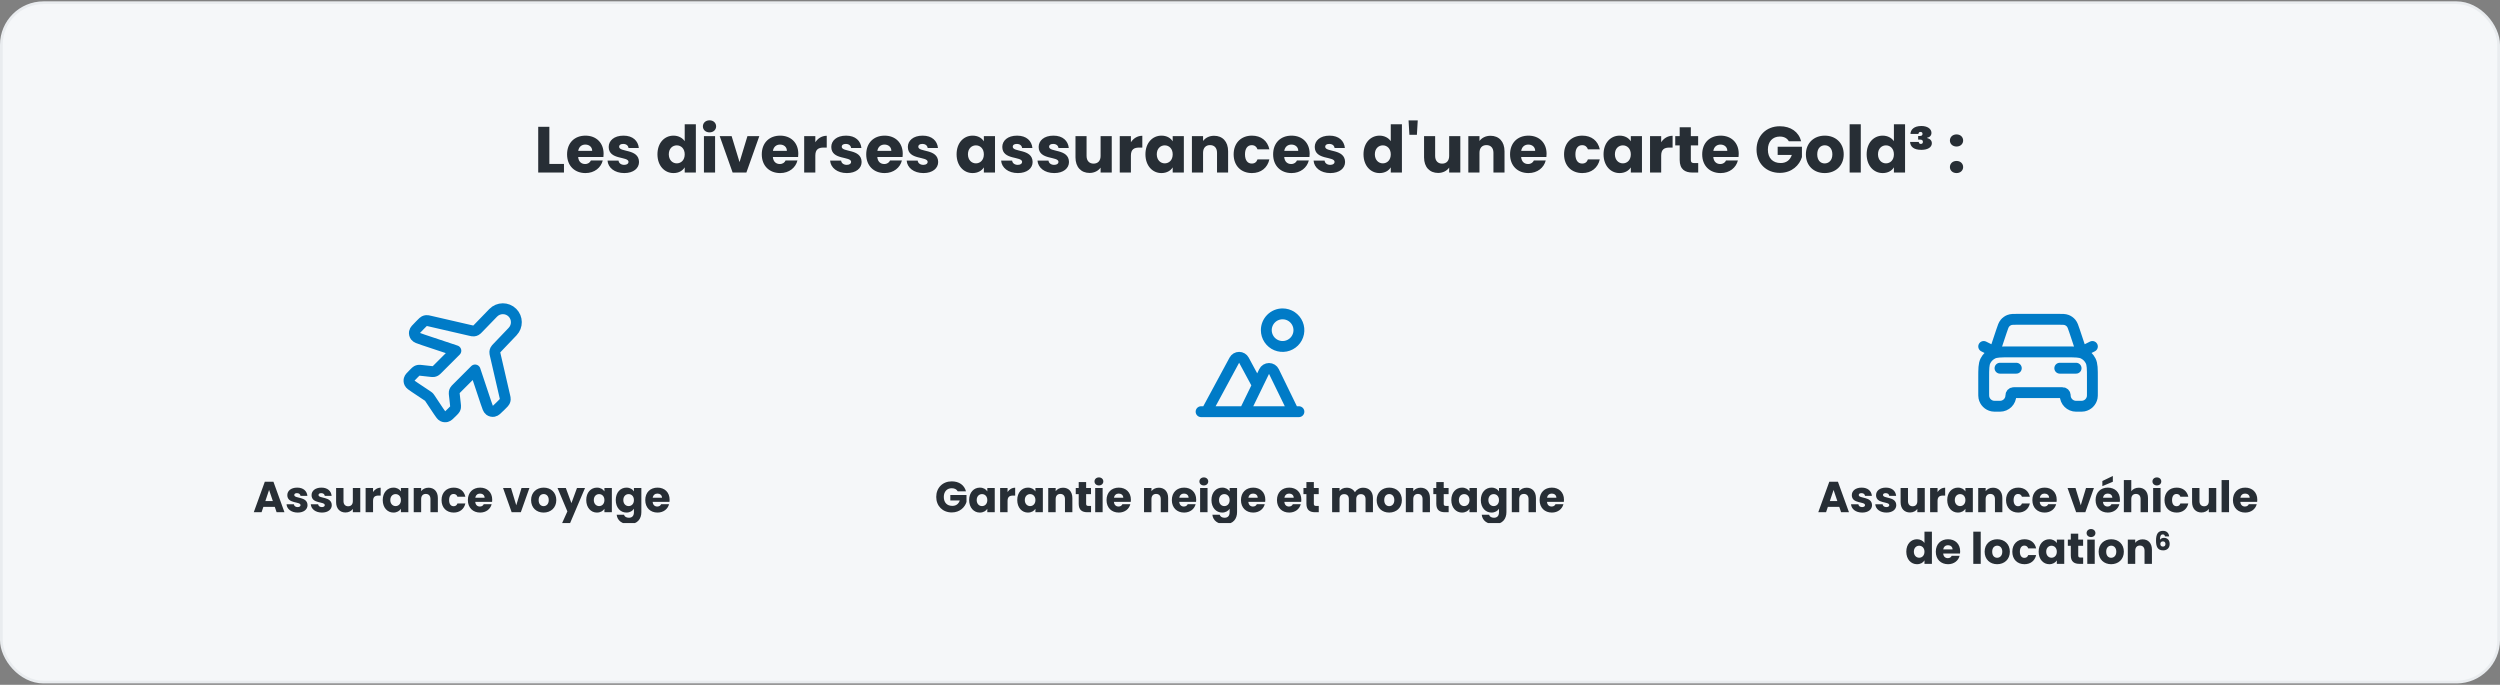
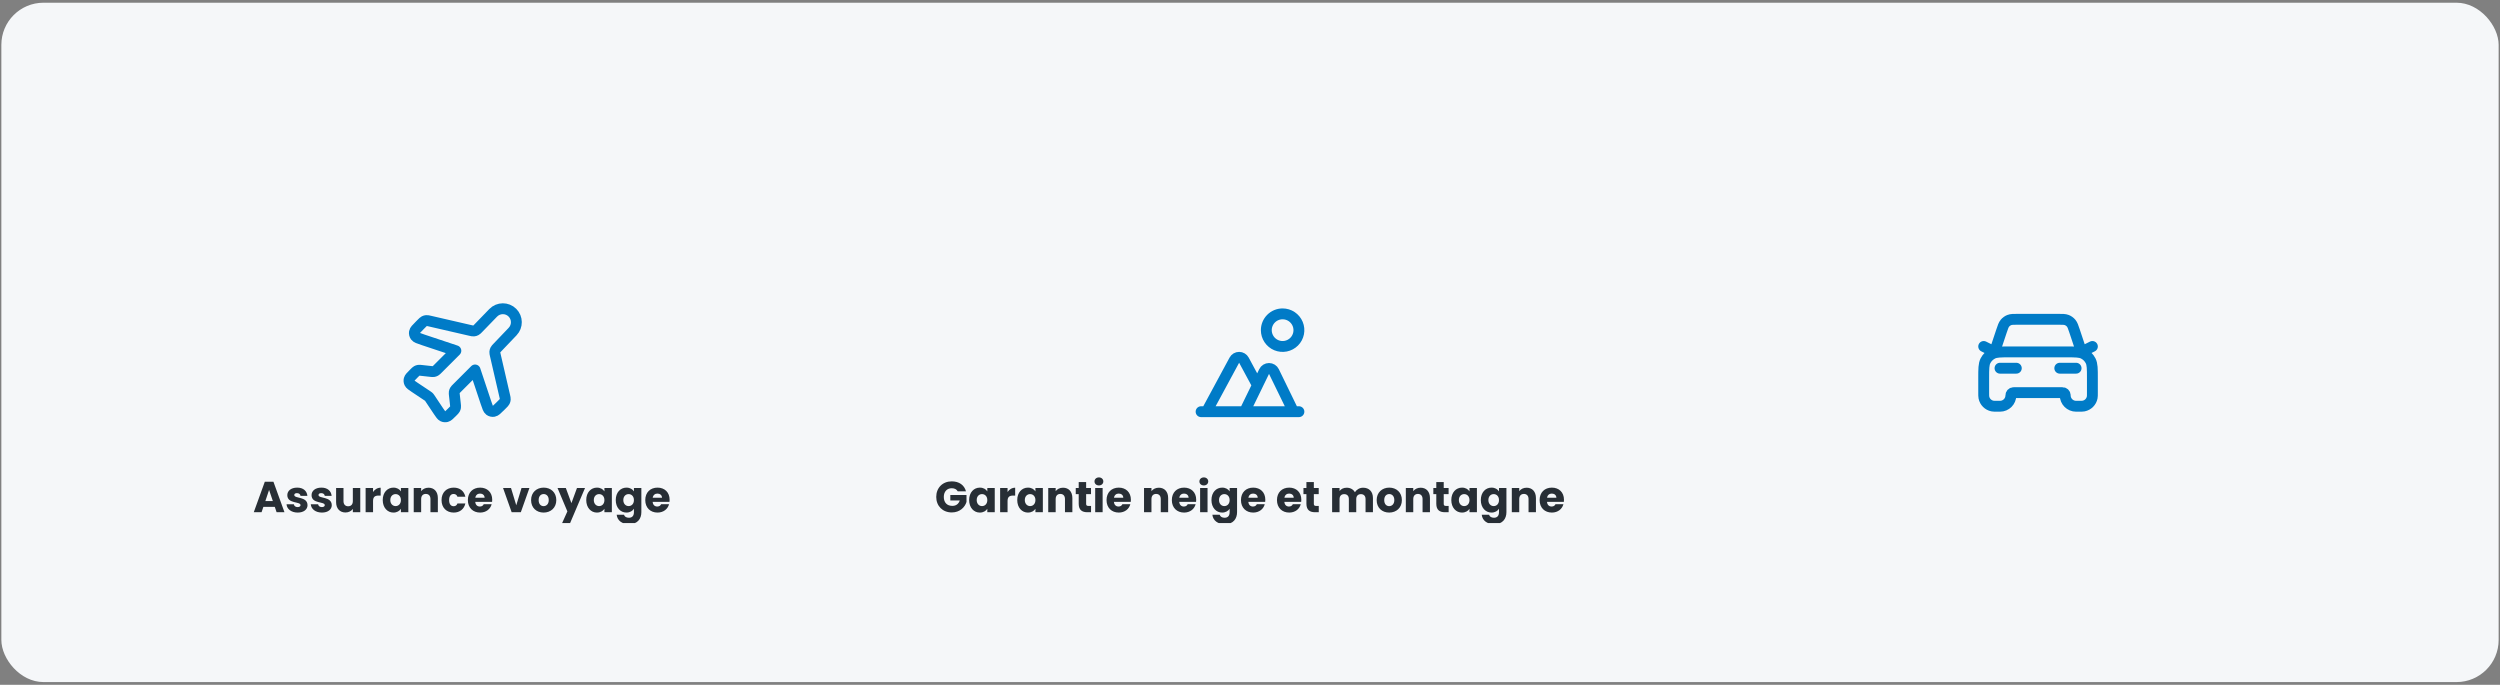
<svg xmlns="http://www.w3.org/2000/svg" width="920" height="252" viewBox="0 0 920 252" fill="none">
  <rect x="0" y="0" width="920" height="252" fill="#808080" stroke="none" />
  <rect x="0.5" y="1" width="919" height="250" rx="15.5" fill="#F5F7F9" />
-   <rect x="0.5" y="1" width="919" height="250" rx="15.5" stroke="#E9ECEF" />
-   <path d="M198.062 46.652H202.166V60.332H207.542V63.5H198.062V46.652ZM215.404 53.204C214.06 53.204 213.028 54.02 212.788 55.508H217.924C217.924 54.044 216.772 53.204 215.404 53.204ZM221.812 59.06C221.164 61.676 218.788 63.692 215.452 63.692C211.516 63.692 208.684 61.052 208.684 56.804C208.684 52.556 211.468 49.916 215.452 49.916C219.364 49.916 222.124 52.508 222.124 56.588C222.124 56.972 222.1 57.38 222.052 57.788H212.764C212.908 59.54 213.988 60.356 215.308 60.356C216.46 60.356 217.108 59.78 217.444 59.06H221.812ZM235.161 59.612C235.161 61.94 233.097 63.692 229.737 63.692C226.161 63.692 223.761 61.7 223.569 59.108H227.625C227.721 60.044 228.561 60.668 229.689 60.668C230.745 60.668 231.297 60.188 231.297 59.588C231.297 57.428 224.001 58.988 224.001 54.068C224.001 51.788 225.945 49.916 229.449 49.916C232.905 49.916 234.825 51.836 235.089 54.476H231.297C231.177 53.564 230.481 52.964 229.329 52.964C228.369 52.964 227.841 53.348 227.841 53.996C227.841 56.132 235.089 54.62 235.161 59.612ZM241.942 56.78C241.942 52.556 244.558 49.916 247.846 49.916C249.622 49.916 251.158 50.732 251.974 51.956V45.74H256.078V63.5H251.974V61.58C251.23 62.804 249.814 63.692 247.846 63.692C244.558 63.692 241.942 61.004 241.942 56.78ZM251.974 56.804C251.974 54.668 250.606 53.492 249.046 53.492C247.51 53.492 246.118 54.644 246.118 56.78C246.118 58.916 247.51 60.116 249.046 60.116C250.606 60.116 251.974 58.94 251.974 56.804ZM259.047 63.5V50.108H263.151V63.5H259.047ZM261.111 48.716C259.647 48.716 258.663 47.732 258.663 46.508C258.663 45.26 259.647 44.276 261.111 44.276C262.551 44.276 263.535 45.26 263.535 46.508C263.535 47.732 262.551 48.716 261.111 48.716ZM264.853 50.108H269.245L272.149 59.66L275.053 50.108H279.421L274.669 63.5H269.605L264.853 50.108ZM287.052 53.204C285.708 53.204 284.676 54.02 284.436 55.508H289.572C289.572 54.044 288.42 53.204 287.052 53.204ZM293.46 59.06C292.812 61.676 290.436 63.692 287.1 63.692C283.164 63.692 280.332 61.052 280.332 56.804C280.332 52.556 283.116 49.916 287.1 49.916C291.012 49.916 293.772 52.508 293.772 56.588C293.772 56.972 293.748 57.38 293.7 57.788H284.412C284.556 59.54 285.636 60.356 286.956 60.356C288.108 60.356 288.756 59.78 289.092 59.06H293.46ZM300.041 57.284V63.5H295.937V50.108H300.041V52.34C300.977 50.924 302.441 49.964 304.241 49.964V54.308H303.113C301.169 54.308 300.041 54.98 300.041 57.284ZM317.075 59.612C317.075 61.94 315.011 63.692 311.651 63.692C308.075 63.692 305.675 61.7 305.483 59.108H309.539C309.635 60.044 310.475 60.668 311.603 60.668C312.659 60.668 313.211 60.188 313.211 59.588C313.211 57.428 305.915 58.988 305.915 54.068C305.915 51.788 307.859 49.916 311.363 49.916C314.819 49.916 316.739 51.836 317.003 54.476H313.211C313.091 53.564 312.395 52.964 311.243 52.964C310.283 52.964 309.755 53.348 309.755 53.996C309.755 56.132 317.003 54.62 317.075 59.612ZM325.49 53.204C324.146 53.204 323.114 54.02 322.874 55.508H328.01C328.01 54.044 326.858 53.204 325.49 53.204ZM331.898 59.06C331.25 61.676 328.874 63.692 325.538 63.692C321.602 63.692 318.77 61.052 318.77 56.804C318.77 52.556 321.554 49.916 325.538 49.916C329.45 49.916 332.21 52.508 332.21 56.588C332.21 56.972 332.186 57.38 332.138 57.788H322.85C322.994 59.54 324.074 60.356 325.394 60.356C326.546 60.356 327.194 59.78 327.53 59.06H331.898ZM345.247 59.612C345.247 61.94 343.183 63.692 339.823 63.692C336.247 63.692 333.847 61.7 333.655 59.108H337.711C337.807 60.044 338.647 60.668 339.775 60.668C340.831 60.668 341.383 60.188 341.383 59.588C341.383 57.428 334.087 58.988 334.087 54.068C334.087 51.788 336.031 49.916 339.535 49.916C342.991 49.916 344.911 51.836 345.175 54.476H341.383C341.263 53.564 340.567 52.964 339.415 52.964C338.455 52.964 337.927 53.348 337.927 53.996C337.927 56.132 345.175 54.62 345.247 59.612ZM352.027 56.78C352.027 52.556 354.643 49.916 357.931 49.916C359.923 49.916 361.339 50.828 362.059 52.004V50.108H366.163V63.5H362.059V61.604C361.315 62.78 359.899 63.692 357.907 63.692C354.643 63.692 352.027 61.004 352.027 56.78ZM362.059 56.804C362.059 54.668 360.691 53.492 359.131 53.492C357.595 53.492 356.203 54.644 356.203 56.78C356.203 58.916 357.595 60.116 359.131 60.116C360.691 60.116 362.059 58.94 362.059 56.804ZM380.005 59.612C380.005 61.94 377.941 63.692 374.581 63.692C371.005 63.692 368.605 61.7 368.413 59.108H372.469C372.565 60.044 373.405 60.668 374.533 60.668C375.589 60.668 376.141 60.188 376.141 59.588C376.141 57.428 368.845 58.988 368.845 54.068C368.845 51.788 370.789 49.916 374.293 49.916C377.749 49.916 379.669 51.836 379.933 54.476H376.141C376.021 53.564 375.325 52.964 374.173 52.964C373.213 52.964 372.685 53.348 372.685 53.996C372.685 56.132 379.933 54.62 380.005 59.612ZM393.387 59.612C393.387 61.94 391.323 63.692 387.963 63.692C384.387 63.692 381.987 61.7 381.795 59.108H385.851C385.947 60.044 386.787 60.668 387.915 60.668C388.971 60.668 389.523 60.188 389.523 59.588C389.523 57.428 382.227 58.988 382.227 54.068C382.227 51.788 384.171 49.916 387.675 49.916C391.131 49.916 393.051 51.836 393.315 54.476H389.523C389.403 53.564 388.707 52.964 387.555 52.964C386.595 52.964 386.067 53.348 386.067 53.996C386.067 56.132 393.315 54.62 393.387 59.612ZM409.122 50.108V63.5H405.018V61.676C404.202 62.828 402.762 63.644 400.962 63.644C397.866 63.644 395.778 61.508 395.778 57.932V50.108H399.858V57.38C399.858 59.204 400.89 60.212 402.426 60.212C404.01 60.212 405.018 59.204 405.018 57.38V50.108H409.122ZM416.174 57.284V63.5H412.07V50.108H416.174V52.34C417.11 50.924 418.574 49.964 420.374 49.964V54.308H419.246C417.302 54.308 416.174 54.98 416.174 57.284ZM421.52 56.78C421.52 52.556 424.136 49.916 427.424 49.916C429.416 49.916 430.832 50.828 431.552 52.004V50.108H435.656V63.5H431.552V61.604C430.808 62.78 429.392 63.692 427.4 63.692C424.136 63.692 421.52 61.004 421.52 56.78ZM431.552 56.804C431.552 54.668 430.184 53.492 428.624 53.492C427.088 53.492 425.696 54.644 425.696 56.78C425.696 58.916 427.088 60.116 428.624 60.116C430.184 60.116 431.552 58.94 431.552 56.804ZM447.865 63.5V56.228C447.865 54.404 446.857 53.396 445.297 53.396C443.737 53.396 442.729 54.404 442.729 56.228V63.5H438.625V50.108H442.729V51.884C443.545 50.756 444.985 49.964 446.785 49.964C449.881 49.964 451.945 52.076 451.945 55.676V63.5H447.865ZM453.981 56.804C453.981 52.58 456.765 49.916 460.701 49.916C464.061 49.916 466.437 51.764 467.133 54.956H462.765C462.429 54.02 461.757 53.42 460.629 53.42C459.165 53.42 458.157 54.572 458.157 56.804C458.157 59.036 459.165 60.188 460.629 60.188C461.757 60.188 462.405 59.636 462.765 58.652H467.133C466.437 61.748 464.061 63.692 460.701 63.692C456.765 63.692 453.981 61.052 453.981 56.804ZM475.232 53.204C473.888 53.204 472.856 54.02 472.616 55.508H477.752C477.752 54.044 476.6 53.204 475.232 53.204ZM481.64 59.06C480.992 61.676 478.616 63.692 475.28 63.692C471.344 63.692 468.512 61.052 468.512 56.804C468.512 52.556 471.296 49.916 475.28 49.916C479.192 49.916 481.952 52.508 481.952 56.588C481.952 56.972 481.928 57.38 481.88 57.788H472.592C472.736 59.54 473.816 60.356 475.136 60.356C476.288 60.356 476.936 59.78 477.272 59.06H481.64ZM494.989 59.612C494.989 61.94 492.925 63.692 489.565 63.692C485.989 63.692 483.589 61.7 483.397 59.108H487.453C487.549 60.044 488.389 60.668 489.517 60.668C490.573 60.668 491.125 60.188 491.125 59.588C491.125 57.428 483.829 58.988 483.829 54.068C483.829 51.788 485.773 49.916 489.277 49.916C492.733 49.916 494.653 51.836 494.917 54.476H491.125C491.005 53.564 490.309 52.964 489.157 52.964C488.197 52.964 487.669 53.348 487.669 53.996C487.669 56.132 494.917 54.62 494.989 59.612ZM501.77 56.78C501.77 52.556 504.386 49.916 507.674 49.916C509.45 49.916 510.986 50.732 511.802 51.956V45.74H515.906V63.5H511.802V61.58C511.058 62.804 509.642 63.692 507.674 63.692C504.386 63.692 501.77 61.004 501.77 56.78ZM511.802 56.804C511.802 54.668 510.434 53.492 508.874 53.492C507.338 53.492 505.946 54.644 505.946 56.78C505.946 58.916 507.338 60.116 508.874 60.116C510.434 60.116 511.802 58.94 511.802 56.804ZM518.659 49.604L518.347 44.3H521.731L521.419 49.604H518.659ZM537.396 50.108V63.5H533.292V61.676C532.476 62.828 531.036 63.644 529.236 63.644C526.14 63.644 524.052 61.508 524.052 57.932V50.108H528.132V57.38C528.132 59.204 529.164 60.212 530.7 60.212C532.284 60.212 533.292 59.204 533.292 57.38V50.108H537.396ZM549.583 63.5V56.228C549.583 54.404 548.575 53.396 547.015 53.396C545.455 53.396 544.447 54.404 544.447 56.228V63.5H540.343V50.108H544.447V51.884C545.263 50.756 546.703 49.964 548.503 49.964C551.599 49.964 553.663 52.076 553.663 55.676V63.5H549.583ZM562.419 53.204C561.075 53.204 560.043 54.02 559.803 55.508H564.939C564.939 54.044 563.787 53.204 562.419 53.204ZM568.827 59.06C568.179 61.676 565.803 63.692 562.467 63.692C558.531 63.692 555.699 61.052 555.699 56.804C555.699 52.556 558.483 49.916 562.467 49.916C566.379 49.916 569.139 52.508 569.139 56.588C569.139 56.972 569.115 57.38 569.067 57.788H559.779C559.923 59.54 561.003 60.356 562.323 60.356C563.475 60.356 564.123 59.78 564.459 59.06H568.827ZM575.574 56.804C575.574 52.58 578.358 49.916 582.294 49.916C585.654 49.916 588.03 51.764 588.726 54.956H584.358C584.022 54.02 583.35 53.42 582.222 53.42C580.758 53.42 579.75 54.572 579.75 56.804C579.75 59.036 580.758 60.188 582.222 60.188C583.35 60.188 583.998 59.636 584.358 58.652H588.726C588.03 61.748 585.654 63.692 582.294 63.692C578.358 63.692 575.574 61.052 575.574 56.804ZM590.106 56.78C590.106 52.556 592.722 49.916 596.01 49.916C598.002 49.916 599.418 50.828 600.138 52.004V50.108H604.242V63.5H600.138V61.604C599.394 62.78 597.978 63.692 595.986 63.692C592.722 63.692 590.106 61.004 590.106 56.78ZM600.138 56.804C600.138 54.668 598.77 53.492 597.21 53.492C595.674 53.492 594.282 54.644 594.282 56.78C594.282 58.916 595.674 60.116 597.21 60.116C598.77 60.116 600.138 58.94 600.138 56.804ZM611.315 57.284V63.5H607.211V50.108H611.315V52.34C612.251 50.924 613.715 49.964 615.515 49.964V54.308H614.387C612.443 54.308 611.315 54.98 611.315 57.284ZM618.124 58.844V53.516H616.492V50.108H618.124V46.844H622.228V50.108H624.916V53.516H622.228V58.892C622.228 59.684 622.564 60.02 623.476 60.02H624.94V63.5H622.852C620.068 63.5 618.124 62.324 618.124 58.844ZM633.13 53.204C631.786 53.204 630.754 54.02 630.514 55.508H635.65C635.65 54.044 634.498 53.204 633.13 53.204ZM639.538 59.06C638.89 61.676 636.514 63.692 633.178 63.692C629.242 63.692 626.41 61.052 626.41 56.804C626.41 52.556 629.194 49.916 633.178 49.916C637.09 49.916 639.85 52.508 639.85 56.588C639.85 56.972 639.826 57.38 639.778 57.788H630.49C630.634 59.54 631.714 60.356 633.034 60.356C634.186 60.356 634.834 59.78 635.17 59.06H639.538ZM654.973 46.46C659.005 46.46 661.933 48.524 662.821 51.98H658.285C657.661 50.852 656.509 50.252 654.973 50.252C652.333 50.252 650.581 52.124 650.581 55.052C650.581 58.172 652.357 59.996 655.309 59.996C657.349 59.996 658.765 58.916 659.389 57.02H654.181V53.996H663.109V57.812C662.245 60.716 659.437 63.62 654.997 63.62C649.957 63.62 646.405 60.092 646.405 55.052C646.405 50.012 649.933 46.46 654.973 46.46ZM678.487 56.804C678.487 61.052 675.415 63.692 671.479 63.692C667.543 63.692 664.567 61.052 664.567 56.804C664.567 52.556 667.615 49.916 671.527 49.916C675.463 49.916 678.487 52.556 678.487 56.804ZM668.743 56.804C668.743 59.06 669.991 60.14 671.479 60.14C672.943 60.14 674.311 59.06 674.311 56.804C674.311 54.524 672.967 53.468 671.527 53.468C670.039 53.468 668.743 54.524 668.743 56.804ZM680.664 63.5V45.74H684.768V63.5H680.664ZM686.926 56.78C686.926 52.556 689.542 49.916 692.83 49.916C694.606 49.916 696.142 50.732 696.958 51.956V45.74H701.062V63.5H696.958V61.58C696.214 62.804 694.798 63.692 692.83 63.692C689.542 63.692 686.926 61.004 686.926 56.78ZM696.958 56.804C696.958 54.668 695.59 53.492 694.03 53.492C692.494 53.492 691.102 54.644 691.102 56.78C691.102 58.916 692.494 60.116 694.03 60.116C695.59 60.116 696.958 58.94 696.958 56.804ZM703.047 49.292C703.095 47.756 704.295 46.364 707.079 46.364C709.311 46.364 710.775 47.444 710.775 48.884C710.775 49.892 710.151 50.492 709.143 50.708V50.78C710.295 51.092 710.919 51.716 710.919 52.724C710.919 54.212 709.383 55.148 707.079 55.148C704.247 55.148 703.023 53.996 702.903 52.22H706.095C706.143 52.748 706.431 52.964 706.887 52.964C707.319 52.964 707.631 52.724 707.631 52.196C707.631 51.644 707.271 51.38 706.695 51.38H705.879V50.036H706.551C707.151 50.036 707.487 49.796 707.487 49.244C707.487 48.812 707.223 48.548 706.743 48.548C706.287 48.548 706.047 48.788 705.975 49.292H703.047ZM722.437 61.484C722.437 62.708 721.453 63.692 720.013 63.692C718.549 63.692 717.565 62.708 717.565 61.484C717.565 60.212 718.549 59.228 720.013 59.228C721.453 59.228 722.437 60.212 722.437 61.484ZM722.437 51.716C722.437 52.94 721.453 53.924 720.013 53.924C718.549 53.924 717.565 52.94 717.565 51.716C717.565 50.444 718.549 49.46 720.013 49.46C721.453 49.46 722.437 50.444 722.437 51.716Z" fill="#272E35" />
  <g clip-path="url(#clip0_2899_1673)">
    <path d="M181.49 115.125C183.419 113.132 186.607 113.106 188.569 115.068C190.476 116.975 190.512 120.057 188.649 122.009L183.091 127.828C182.656 128.284 182.438 128.512 182.304 128.78C182.185 129.016 182.114 129.274 182.096 129.538C182.075 129.836 182.146 130.143 182.288 130.758L185.743 145.733C185.889 146.364 185.962 146.679 185.938 146.984C185.917 147.254 185.842 147.517 185.716 147.757C185.575 148.028 185.346 148.257 184.888 148.715L184.146 149.457C182.934 150.669 182.328 151.275 181.708 151.385C181.166 151.481 180.609 151.349 180.167 151.021C179.661 150.646 179.39 149.832 178.848 148.206L174.828 136.147L168.138 142.838C167.738 143.237 167.539 143.437 167.405 143.672C167.287 143.88 167.207 144.108 167.169 144.345C167.127 144.612 167.158 144.893 167.22 145.454L167.588 148.761C167.65 149.322 167.681 149.603 167.638 149.87C167.601 150.107 167.521 150.334 167.402 150.543C167.269 150.778 167.069 150.978 166.67 151.377L166.275 151.772C165.329 152.718 164.856 153.191 164.33 153.328C163.869 153.448 163.38 153.4 162.951 153.192C162.463 152.954 162.092 152.398 161.35 151.284L158.213 146.579C158.08 146.38 158.014 146.281 157.937 146.191C157.869 146.111 157.794 146.036 157.714 145.968C157.624 145.891 157.524 145.824 157.325 145.692L152.62 142.555C151.507 141.813 150.95 141.442 150.713 140.953C150.505 140.525 150.456 140.036 150.577 139.575C150.714 139.049 151.187 138.576 152.133 137.63L152.528 137.235C152.927 136.835 153.127 136.636 153.362 136.502C153.57 136.384 153.798 136.304 154.035 136.266C154.302 136.224 154.582 136.255 155.144 136.317L158.451 136.685C159.012 136.747 159.293 136.778 159.56 136.736C159.796 136.698 160.024 136.618 160.233 136.499C160.468 136.366 160.667 136.166 161.067 135.767L167.757 129.076L155.699 125.057C154.072 124.515 153.259 124.243 152.884 123.738C152.556 123.296 152.424 122.739 152.52 122.197C152.63 121.577 153.236 120.97 154.448 119.758L155.19 119.017C155.647 118.559 155.876 118.33 156.147 118.188C156.387 118.063 156.65 117.987 156.92 117.966C157.226 117.943 157.541 118.016 158.172 118.161L173.09 121.604C173.71 121.747 174.02 121.819 174.319 121.797C174.608 121.777 174.889 121.694 175.143 121.554C175.406 121.409 175.627 121.18 176.069 120.723L181.49 115.125Z" stroke="#007BC7" stroke-width="4" stroke-linecap="round" stroke-linejoin="round" />
    <path d="M101.789 188.5L101.117 186.516H96.925L96.253 188.5H93.389L97.453 177.268H100.621L104.685 188.5H101.789ZM100.413 184.404L99.021 180.292L97.645 184.404H100.413ZM113.17 185.908C113.17 187.46 111.794 188.628 109.554 188.628C107.17 188.628 105.57 187.3 105.442 185.572H108.146C108.21 186.196 108.77 186.612 109.522 186.612C110.226 186.612 110.594 186.292 110.594 185.892C110.594 184.452 105.73 185.492 105.73 182.212C105.73 180.692 107.026 179.444 109.362 179.444C111.666 179.444 112.946 180.724 113.122 182.484H110.594C110.514 181.876 110.05 181.476 109.282 181.476C108.642 181.476 108.29 181.732 108.29 182.164C108.29 183.588 113.122 182.58 113.17 185.908ZM122.092 185.908C122.092 187.46 120.716 188.628 118.476 188.628C116.092 188.628 114.492 187.3 114.364 185.572H117.068C117.132 186.196 117.692 186.612 118.444 186.612C119.148 186.612 119.516 186.292 119.516 185.892C119.516 184.452 114.652 185.492 114.652 182.212C114.652 180.692 115.948 179.444 118.284 179.444C120.588 179.444 121.868 180.724 122.044 182.484H119.516C119.436 181.876 118.972 181.476 118.204 181.476C117.564 181.476 117.212 181.732 117.212 182.164C117.212 183.588 122.044 182.58 122.092 185.908ZM132.581 179.572V188.5H129.845V187.284C129.301 188.052 128.341 188.596 127.141 188.596C125.077 188.596 123.685 187.172 123.685 184.788V179.572H126.405V184.42C126.405 185.636 127.093 186.308 128.117 186.308C129.173 186.308 129.845 185.636 129.845 184.42V179.572H132.581ZM137.283 184.356V188.5H134.547V179.572H137.283V181.06C137.907 180.116 138.883 179.476 140.083 179.476V182.372H139.331C138.035 182.372 137.283 182.82 137.283 184.356ZM140.846 184.02C140.846 181.204 142.59 179.444 144.782 179.444C146.11 179.444 147.054 180.052 147.534 180.836V179.572H150.27V188.5H147.534V187.236C147.038 188.02 146.094 188.628 144.766 188.628C142.59 188.628 140.846 186.836 140.846 184.02ZM147.534 184.036C147.534 182.612 146.622 181.828 145.582 181.828C144.558 181.828 143.63 182.596 143.63 184.02C143.63 185.444 144.558 186.244 145.582 186.244C146.622 186.244 147.534 185.46 147.534 184.036ZM158.41 188.5V183.652C158.41 182.436 157.738 181.764 156.698 181.764C155.658 181.764 154.986 182.436 154.986 183.652V188.5H152.25V179.572H154.986V180.756C155.53 180.004 156.49 179.476 157.69 179.476C159.754 179.476 161.13 180.884 161.13 183.284V188.5H158.41ZM162.487 184.036C162.487 181.22 164.343 179.444 166.967 179.444C169.207 179.444 170.791 180.676 171.255 182.804H168.343C168.119 182.18 167.671 181.78 166.919 181.78C165.943 181.78 165.271 182.548 165.271 184.036C165.271 185.524 165.943 186.292 166.919 186.292C167.671 186.292 168.103 185.924 168.343 185.268H171.255C170.791 187.332 169.207 188.628 166.967 188.628C164.343 188.628 162.487 186.868 162.487 184.036ZM176.655 181.636C175.759 181.636 175.071 182.18 174.911 183.172H178.335C178.335 182.196 177.567 181.636 176.655 181.636ZM180.927 185.54C180.495 187.284 178.911 188.628 176.687 188.628C174.063 188.628 172.175 186.868 172.175 184.036C172.175 181.204 174.031 179.444 176.687 179.444C179.295 179.444 181.135 181.172 181.135 183.892C181.135 184.148 181.119 184.42 181.087 184.692H174.895C174.991 185.86 175.711 186.404 176.591 186.404C177.359 186.404 177.791 186.02 178.015 185.54H180.927ZM185.121 179.572H188.049L189.985 185.94L191.921 179.572H194.833L191.665 188.5H188.289L185.121 179.572ZM204.72 184.036C204.72 186.868 202.672 188.628 200.048 188.628C197.424 188.628 195.44 186.868 195.44 184.036C195.44 181.204 197.472 179.444 200.08 179.444C202.704 179.444 204.72 181.204 204.72 184.036ZM198.224 184.036C198.224 185.54 199.056 186.26 200.048 186.26C201.024 186.26 201.936 185.54 201.936 184.036C201.936 182.516 201.04 181.812 200.08 181.812C199.088 181.812 198.224 182.516 198.224 184.036ZM210.284 185.156L212.332 179.572H215.292L209.692 192.74H206.748L208.796 188.196L205.164 179.572H208.22L210.284 185.156ZM215.737 184.02C215.737 181.204 217.481 179.444 219.673 179.444C221.001 179.444 221.945 180.052 222.425 180.836V179.572H225.161V188.5H222.425V187.236C221.929 188.02 220.985 188.628 219.657 188.628C217.481 188.628 215.737 186.836 215.737 184.02ZM222.425 184.036C222.425 182.612 221.513 181.828 220.473 181.828C219.449 181.828 218.521 182.596 218.521 184.02C218.521 185.444 219.449 186.244 220.473 186.244C221.513 186.244 222.425 185.46 222.425 184.036ZM226.596 184.02C226.596 181.204 228.34 179.444 230.532 179.444C231.844 179.444 232.804 180.036 233.284 180.836V179.572H236.02V188.484C236.02 190.868 234.644 192.9 231.556 192.9C228.9 192.9 227.172 191.556 226.932 189.428H229.636C229.812 190.1 230.484 190.532 231.428 190.532C232.468 190.532 233.284 189.988 233.284 188.484V187.22C232.788 188.004 231.844 188.628 230.532 188.628C228.34 188.628 226.596 186.836 226.596 184.02ZM233.284 184.036C233.284 182.612 232.372 181.828 231.332 181.828C230.308 181.828 229.38 182.596 229.38 184.02C229.38 185.444 230.308 186.244 231.332 186.244C232.372 186.244 233.284 185.46 233.284 184.036ZM241.936 181.636C241.04 181.636 240.352 182.18 240.192 183.172H243.616C243.616 182.196 242.848 181.636 241.936 181.636ZM246.208 185.54C245.776 187.284 244.192 188.628 241.968 188.628C239.344 188.628 237.456 186.868 237.456 184.036C237.456 181.204 239.312 179.444 241.968 179.444C244.576 179.444 246.416 181.172 246.416 183.892C246.416 184.148 246.4 184.42 246.368 184.692H240.176C240.272 185.86 240.992 186.404 241.872 186.404C242.64 186.404 243.072 186.02 243.296 185.54H246.208Z" fill="#272E35" />
  </g>
  <g clip-path="url(#clip1_2899_1673)">
    <path d="M468.8 136.72L476 151.5H458L465.2 136.72C465.364 136.382 465.619 136.097 465.938 135.897C466.256 135.698 466.624 135.592 467 135.592C467.376 135.592 467.744 135.698 468.062 135.897C468.381 136.097 468.636 136.382 468.8 136.72V136.72ZM444 151.5H458L462.74 141.78L457.76 132.54C457.589 132.222 457.335 131.957 457.025 131.772C456.715 131.588 456.361 131.49 456 131.49C455.639 131.49 455.285 131.588 454.975 131.772C454.665 131.957 454.411 132.222 454.24 132.54L444 151.5ZM442 151.5H478H442ZM466 121.5C466 122.687 466.352 123.847 467.011 124.833C467.67 125.82 468.608 126.589 469.704 127.043C470.8 127.497 472.007 127.616 473.171 127.385C474.334 127.153 475.404 126.582 476.243 125.743C477.082 124.904 477.653 123.834 477.885 122.671C478.116 121.507 477.997 120.3 477.543 119.204C477.089 118.108 476.32 117.17 475.333 116.511C474.347 115.852 473.187 115.5 472 115.5C470.409 115.5 468.883 116.132 467.757 117.257C466.632 118.383 466 119.909 466 121.5V121.5Z" stroke="#007BC7" stroke-width="4" stroke-linecap="round" stroke-linejoin="round" />
    <path d="M350.248 177.14C352.936 177.14 354.888 178.516 355.48 180.82H352.456C352.04 180.068 351.272 179.668 350.248 179.668C348.488 179.668 347.32 180.916 347.32 182.868C347.32 184.948 348.504 186.164 350.472 186.164C351.832 186.164 352.776 185.444 353.192 184.18H349.72V182.164H355.672V184.708C355.096 186.644 353.224 188.58 350.264 188.58C346.904 188.58 344.536 186.228 344.536 182.868C344.536 179.508 346.888 177.14 350.248 177.14ZM356.643 184.02C356.643 181.204 358.387 179.444 360.579 179.444C361.907 179.444 362.851 180.052 363.331 180.836V179.572H366.067V188.5H363.331V187.236C362.835 188.02 361.891 188.628 360.563 188.628C358.387 188.628 356.643 186.836 356.643 184.02ZM363.331 184.036C363.331 182.612 362.419 181.828 361.379 181.828C360.355 181.828 359.427 182.596 359.427 184.02C359.427 185.444 360.355 186.244 361.379 186.244C362.419 186.244 363.331 185.46 363.331 184.036ZM370.783 184.356V188.5H368.047V179.572H370.783V181.06C371.407 180.116 372.383 179.476 373.583 179.476V182.372H372.831C371.535 182.372 370.783 182.82 370.783 184.356ZM374.346 184.02C374.346 181.204 376.09 179.444 378.282 179.444C379.61 179.444 380.554 180.052 381.034 180.836V179.572H383.77V188.5H381.034V187.236C380.538 188.02 379.594 188.628 378.266 188.628C376.09 188.628 374.346 186.836 374.346 184.02ZM381.034 184.036C381.034 182.612 380.122 181.828 379.082 181.828C378.058 181.828 377.13 182.596 377.13 184.02C377.13 185.444 378.058 186.244 379.082 186.244C380.122 186.244 381.034 185.46 381.034 184.036ZM391.91 188.5V183.652C391.91 182.436 391.238 181.764 390.198 181.764C389.158 181.764 388.486 182.436 388.486 183.652V188.5H385.75V179.572H388.486V180.756C389.03 180.004 389.99 179.476 391.19 179.476C393.254 179.476 394.63 180.884 394.63 183.284V188.5H391.91ZM396.963 185.396V181.844H395.875V179.572H396.963V177.396H399.699V179.572H401.491V181.844H399.699V185.428C399.699 185.956 399.923 186.18 400.531 186.18H401.507V188.5H400.115C398.259 188.5 396.963 187.716 396.963 185.396ZM403.031 188.5V179.572H405.767V188.5H403.031ZM404.407 178.644C403.431 178.644 402.775 177.988 402.775 177.172C402.775 176.34 403.431 175.684 404.407 175.684C405.367 175.684 406.023 176.34 406.023 177.172C406.023 177.988 405.367 178.644 404.407 178.644ZM411.686 181.636C410.79 181.636 410.102 182.18 409.942 183.172H413.366C413.366 182.196 412.598 181.636 411.686 181.636ZM415.958 185.54C415.526 187.284 413.942 188.628 411.718 188.628C409.094 188.628 407.206 186.868 407.206 184.036C407.206 181.204 409.062 179.444 411.718 179.444C414.326 179.444 416.166 181.172 416.166 183.892C416.166 184.148 416.15 184.42 416.118 184.692H409.926C410.022 185.86 410.742 186.404 411.622 186.404C412.39 186.404 412.822 186.02 413.046 185.54H415.958ZM427.16 188.5V183.652C427.16 182.436 426.488 181.764 425.448 181.764C424.408 181.764 423.736 182.436 423.736 183.652V188.5H421V179.572H423.736V180.756C424.28 180.004 425.24 179.476 426.44 179.476C428.504 179.476 429.88 180.884 429.88 183.284V188.5H427.16ZM435.717 181.636C434.821 181.636 434.133 182.18 433.973 183.172H437.397C437.397 182.196 436.629 181.636 435.717 181.636ZM439.989 185.54C439.557 187.284 437.973 188.628 435.749 188.628C433.125 188.628 431.237 186.868 431.237 184.036C431.237 181.204 433.093 179.444 435.749 179.444C438.357 179.444 440.197 181.172 440.197 183.892C440.197 184.148 440.181 184.42 440.149 184.692H433.957C434.053 185.86 434.773 186.404 435.653 186.404C436.421 186.404 436.853 186.02 437.077 185.54H439.989ZM441.64 188.5V179.572H444.376V188.5H441.64ZM443.016 178.644C442.04 178.644 441.384 177.988 441.384 177.172C441.384 176.34 442.04 175.684 443.016 175.684C443.976 175.684 444.632 176.34 444.632 177.172C444.632 177.988 443.976 178.644 443.016 178.644ZM445.815 184.02C445.815 181.204 447.559 179.444 449.751 179.444C451.063 179.444 452.023 180.036 452.503 180.836V179.572H455.239V188.484C455.239 190.868 453.863 192.9 450.775 192.9C448.119 192.9 446.391 191.556 446.151 189.428H448.855C449.031 190.1 449.703 190.532 450.647 190.532C451.687 190.532 452.503 189.988 452.503 188.484V187.22C452.007 188.004 451.063 188.628 449.751 188.628C447.559 188.628 445.815 186.836 445.815 184.02ZM452.503 184.036C452.503 182.612 451.591 181.828 450.551 181.828C449.527 181.828 448.599 182.596 448.599 184.02C448.599 185.444 449.527 186.244 450.551 186.244C451.591 186.244 452.503 185.46 452.503 184.036ZM461.155 181.636C460.259 181.636 459.571 182.18 459.411 183.172H462.835C462.835 182.196 462.067 181.636 461.155 181.636ZM465.427 185.54C464.995 187.284 463.411 188.628 461.187 188.628C458.563 188.628 456.675 186.868 456.675 184.036C456.675 181.204 458.531 179.444 461.187 179.444C463.795 179.444 465.635 181.172 465.635 183.892C465.635 184.148 465.619 184.42 465.587 184.692H459.395C459.491 185.86 460.211 186.404 461.091 186.404C461.859 186.404 462.291 186.02 462.515 185.54H465.427ZM474.405 181.636C473.509 181.636 472.821 182.18 472.661 183.172H476.085C476.085 182.196 475.317 181.636 474.405 181.636ZM478.677 185.54C478.245 187.284 476.661 188.628 474.437 188.628C471.813 188.628 469.925 186.868 469.925 184.036C469.925 181.204 471.781 179.444 474.437 179.444C477.045 179.444 478.885 181.172 478.885 183.892C478.885 184.148 478.869 184.42 478.837 184.692H472.645C472.741 185.86 473.461 186.404 474.341 186.404C475.109 186.404 475.541 186.02 475.765 185.54H478.677ZM480.76 185.396V181.844H479.672V179.572H480.76V177.396H483.496V179.572H485.288V181.844H483.496V185.428C483.496 185.956 483.72 186.18 484.328 186.18H485.304V188.5H483.912C482.056 188.5 480.76 187.716 480.76 185.396ZM502.523 188.5V183.652C502.523 182.484 501.851 181.844 500.811 181.844C499.771 181.844 499.099 182.484 499.099 183.652V188.5H496.379V183.652C496.379 182.484 495.707 181.844 494.667 181.844C493.627 181.844 492.955 182.484 492.955 183.652V188.5H490.219V179.572H492.955V180.692C493.483 179.972 494.395 179.476 495.563 179.476C496.907 179.476 497.995 180.068 498.603 181.14C499.195 180.196 500.315 179.476 501.611 179.476C503.819 179.476 505.243 180.884 505.243 183.284V188.5H502.523ZM515.892 184.036C515.892 186.868 513.844 188.628 511.22 188.628C508.596 188.628 506.612 186.868 506.612 184.036C506.612 181.204 508.644 179.444 511.252 179.444C513.876 179.444 515.892 181.204 515.892 184.036ZM509.396 184.036C509.396 185.54 510.228 186.26 511.22 186.26C512.196 186.26 513.108 185.54 513.108 184.036C513.108 182.516 512.212 181.812 511.252 181.812C510.26 181.812 509.396 182.516 509.396 184.036ZM523.504 188.5V183.652C523.504 182.436 522.832 181.764 521.792 181.764C520.752 181.764 520.08 182.436 520.08 183.652V188.5H517.344V179.572H520.08V180.756C520.624 180.004 521.584 179.476 522.784 179.476C524.848 179.476 526.224 180.884 526.224 183.284V188.5H523.504ZM528.557 185.396V181.844H527.469V179.572H528.557V177.396H531.293V179.572H533.085V181.844H531.293V185.428C531.293 185.956 531.517 186.18 532.125 186.18H533.101V188.5H531.709C529.853 188.5 528.557 187.716 528.557 185.396ZM534.081 184.02C534.081 181.204 535.825 179.444 538.017 179.444C539.345 179.444 540.289 180.052 540.769 180.836V179.572H543.505V188.5H540.769V187.236C540.273 188.02 539.329 188.628 538.001 188.628C535.825 188.628 534.081 186.836 534.081 184.02ZM540.769 184.036C540.769 182.612 539.857 181.828 538.817 181.828C537.793 181.828 536.865 182.596 536.865 184.02C536.865 185.444 537.793 186.244 538.817 186.244C539.857 186.244 540.769 185.46 540.769 184.036ZM544.94 184.02C544.94 181.204 546.684 179.444 548.876 179.444C550.188 179.444 551.148 180.036 551.628 180.836V179.572H554.364V188.484C554.364 190.868 552.988 192.9 549.9 192.9C547.244 192.9 545.516 191.556 545.276 189.428H547.98C548.156 190.1 548.828 190.532 549.772 190.532C550.812 190.532 551.628 189.988 551.628 188.484V187.22C551.132 188.004 550.188 188.628 548.876 188.628C546.684 188.628 544.94 186.836 544.94 184.02ZM551.628 184.036C551.628 182.612 550.716 181.828 549.676 181.828C548.652 181.828 547.724 182.596 547.724 184.02C547.724 185.444 548.652 186.244 549.676 186.244C550.716 186.244 551.628 185.46 551.628 184.036ZM562.504 188.5V183.652C562.504 182.436 561.832 181.764 560.792 181.764C559.752 181.764 559.08 182.436 559.08 183.652V188.5H556.344V179.572H559.08V180.756C559.624 180.004 560.584 179.476 561.784 179.476C563.848 179.476 565.224 180.884 565.224 183.284V188.5H562.504ZM571.061 181.636C570.165 181.636 569.477 182.18 569.317 183.172H572.741C572.741 182.196 571.973 181.636 571.061 181.636ZM575.333 185.54C574.901 187.284 573.317 188.628 571.093 188.628C568.469 188.628 566.581 186.868 566.581 184.036C566.581 181.204 568.437 179.444 571.093 179.444C573.701 179.444 575.541 181.172 575.541 183.892C575.541 184.148 575.525 184.42 575.493 184.692H569.301C569.397 185.86 570.117 186.404 570.997 186.404C571.765 186.404 572.197 186.02 572.421 185.54H575.333Z" fill="#272E35" />
  </g>
  <g clip-path="url(#clip2_2899_1673)">
    <path d="M736 135.5H742M730 127.5L734 129.5L736.541 121.876C737.066 120.303 737.328 119.516 737.815 118.934C738.244 118.42 738.796 118.023 739.419 117.778C740.125 117.5 740.954 117.5 742.613 117.5H757.387C759.046 117.5 759.875 117.5 760.581 117.778C761.204 118.023 761.756 118.42 762.185 118.934C762.672 119.516 762.934 120.303 763.459 121.876L766 129.5L770 127.5M758 135.5H764M739.6 129.5H760.4C763.76 129.5 765.44 129.5 766.724 130.154C767.853 130.729 768.771 131.647 769.346 132.776C770 134.06 770 135.74 770 139.1V144.5C770 145.429 770 145.894 769.923 146.28C769.608 147.867 768.367 149.108 766.78 149.423C766.394 149.5 765.929 149.5 765 149.5H764C761.791 149.5 760 147.709 760 145.5C760 144.948 759.552 144.5 759 144.5H741C740.448 144.5 740 144.948 740 145.5C740 147.709 738.209 149.5 736 149.5H735C734.071 149.5 733.606 149.5 733.22 149.423C731.633 149.108 730.392 147.867 730.077 146.28C730 145.894 730 145.429 730 144.5V139.1C730 135.74 730 134.06 730.654 132.776C731.229 131.647 732.147 130.729 733.276 130.154C734.56 129.5 736.24 129.5 739.6 129.5Z" stroke="#007BC7" stroke-width="4" stroke-linecap="round" stroke-linejoin="round" />
-     <path d="M677.523 188.5L676.851 186.516H672.659L671.987 188.5H669.123L673.187 177.268H676.355L680.419 188.5H677.523ZM676.147 184.404L674.755 180.292L673.379 184.404H676.147ZM688.904 185.908C688.904 187.46 687.528 188.628 685.288 188.628C682.904 188.628 681.304 187.3 681.176 185.572H683.88C683.944 186.196 684.504 186.612 685.256 186.612C685.96 186.612 686.328 186.292 686.328 185.892C686.328 184.452 681.464 185.492 681.464 182.212C681.464 180.692 682.76 179.444 685.096 179.444C687.4 179.444 688.68 180.724 688.856 182.484H686.328C686.248 181.876 685.784 181.476 685.016 181.476C684.376 181.476 684.024 181.732 684.024 182.164C684.024 183.588 688.856 182.58 688.904 185.908ZM697.826 185.908C697.826 187.46 696.45 188.628 694.21 188.628C691.826 188.628 690.226 187.3 690.098 185.572H692.802C692.866 186.196 693.426 186.612 694.178 186.612C694.882 186.612 695.25 186.292 695.25 185.892C695.25 184.452 690.386 185.492 690.386 182.212C690.386 180.692 691.682 179.444 694.018 179.444C696.322 179.444 697.602 180.724 697.778 182.484H695.25C695.17 181.876 694.706 181.476 693.938 181.476C693.298 181.476 692.946 181.732 692.946 182.164C692.946 183.588 697.778 182.58 697.826 185.908ZM708.316 179.572V188.5H705.58V187.284C705.036 188.052 704.076 188.596 702.876 188.596C700.812 188.596 699.42 187.172 699.42 184.788V179.572H702.14V184.42C702.14 185.636 702.828 186.308 703.852 186.308C704.908 186.308 705.58 185.636 705.58 184.42V179.572H708.316ZM713.017 184.356V188.5H710.281V179.572H713.017V181.06C713.641 180.116 714.617 179.476 715.817 179.476V182.372H715.065C713.769 182.372 713.017 182.82 713.017 184.356ZM716.581 184.02C716.581 181.204 718.325 179.444 720.517 179.444C721.845 179.444 722.789 180.052 723.269 180.836V179.572H726.005V188.5H723.269V187.236C722.773 188.02 721.829 188.628 720.501 188.628C718.325 188.628 716.581 186.836 716.581 184.02ZM723.269 184.036C723.269 182.612 722.357 181.828 721.317 181.828C720.293 181.828 719.365 182.596 719.365 184.02C719.365 185.444 720.293 186.244 721.317 186.244C722.357 186.244 723.269 185.46 723.269 184.036ZM734.144 188.5V183.652C734.144 182.436 733.472 181.764 732.432 181.764C731.392 181.764 730.72 182.436 730.72 183.652V188.5H727.984V179.572H730.72V180.756C731.264 180.004 732.224 179.476 733.424 179.476C735.488 179.476 736.864 180.884 736.864 183.284V188.5H734.144ZM738.221 184.036C738.221 181.22 740.077 179.444 742.701 179.444C744.941 179.444 746.525 180.676 746.989 182.804H744.077C743.853 182.18 743.405 181.78 742.653 181.78C741.677 181.78 741.005 182.548 741.005 184.036C741.005 185.524 741.677 186.292 742.653 186.292C743.405 186.292 743.837 185.924 744.077 185.268H746.989C746.525 187.332 744.941 188.628 742.701 188.628C740.077 188.628 738.221 186.868 738.221 184.036ZM752.389 181.636C751.493 181.636 750.805 182.18 750.645 183.172H754.069C754.069 182.196 753.301 181.636 752.389 181.636ZM756.661 185.54C756.229 187.284 754.645 188.628 752.421 188.628C749.797 188.628 747.909 186.868 747.909 184.036C747.909 181.204 749.765 179.444 752.421 179.444C755.029 179.444 756.869 181.172 756.869 183.892C756.869 184.148 756.853 184.42 756.821 184.692H750.629C750.725 185.86 751.445 186.404 752.325 186.404C753.093 186.404 753.525 186.02 753.749 185.54H756.661ZM760.855 179.572H763.783L765.719 185.94L767.655 179.572H770.567L767.399 188.5H764.023L760.855 179.572ZM775.655 181.636C774.759 181.636 774.071 182.18 773.911 183.172H777.335C777.335 182.196 776.567 181.636 775.655 181.636ZM779.927 185.54C779.495 187.284 777.911 188.628 775.687 188.628C773.063 188.628 771.175 186.868 771.175 184.036C771.175 181.204 773.031 179.444 775.687 179.444C778.295 179.444 780.135 181.172 780.135 183.892C780.135 184.148 780.119 184.42 780.087 184.692H773.895C773.991 185.86 774.711 186.404 775.591 186.404C776.359 186.404 776.791 186.02 777.015 185.54H779.927ZM773.671 177.012L777.527 175.156V177.284L773.671 178.9V177.012ZM781.578 188.5V176.66H784.314V180.772C784.858 180.004 785.834 179.476 787.066 179.476C789.098 179.476 790.458 180.884 790.458 183.284V188.5H787.738V183.652C787.738 182.436 787.066 181.764 786.026 181.764C784.986 181.764 784.314 182.436 784.314 183.652V188.5H781.578ZM792.359 188.5V179.572H795.095V188.5H792.359ZM793.735 178.644C792.759 178.644 792.103 177.988 792.103 177.172C792.103 176.34 792.759 175.684 793.735 175.684C794.695 175.684 795.351 176.34 795.351 177.172C795.351 177.988 794.695 178.644 793.735 178.644ZM796.534 184.036C796.534 181.22 798.39 179.444 801.014 179.444C803.254 179.444 804.838 180.676 805.302 182.804H802.39C802.166 182.18 801.718 181.78 800.966 181.78C799.99 181.78 799.318 182.548 799.318 184.036C799.318 185.524 799.99 186.292 800.966 186.292C801.718 186.292 802.15 185.924 802.39 185.268H805.302C804.838 187.332 803.254 188.628 801.014 188.628C798.39 188.628 796.534 186.868 796.534 184.036ZM815.581 179.572V188.5H812.845V187.284C812.301 188.052 811.341 188.596 810.141 188.596C808.077 188.596 806.685 187.172 806.685 184.788V179.572H809.405V184.42C809.405 185.636 810.093 186.308 811.117 186.308C812.173 186.308 812.845 185.636 812.845 184.42V179.572H815.581ZM817.547 188.5V176.66H820.283V188.5H817.547ZM826.201 181.636C825.305 181.636 824.617 182.18 824.457 183.172H827.881C827.881 182.196 827.113 181.636 826.201 181.636ZM830.473 185.54C830.041 187.284 828.457 188.628 826.233 188.628C823.609 188.628 821.721 186.868 821.721 184.036C821.721 181.204 823.577 179.444 826.233 179.444C828.841 179.444 830.681 181.172 830.681 183.892C830.681 184.148 830.665 184.42 830.633 184.692H824.441C824.537 185.86 825.257 186.404 826.137 186.404C826.905 186.404 827.337 186.02 827.561 185.54H830.473ZM701.517 203.02C701.517 200.204 703.261 198.444 705.453 198.444C706.637 198.444 707.661 198.988 708.205 199.804V195.66H710.941V207.5H708.205V206.22C707.709 207.036 706.765 207.628 705.453 207.628C703.261 207.628 701.517 205.836 701.517 203.02ZM708.205 203.036C708.205 201.612 707.293 200.828 706.253 200.828C705.229 200.828 704.301 201.596 704.301 203.02C704.301 204.444 705.229 205.244 706.253 205.244C707.293 205.244 708.205 204.46 708.205 203.036ZM716.856 200.636C715.96 200.636 715.272 201.18 715.112 202.172H718.536C718.536 201.196 717.768 200.636 716.856 200.636ZM721.128 204.54C720.696 206.284 719.112 207.628 716.888 207.628C714.264 207.628 712.376 205.868 712.376 203.036C712.376 200.204 714.232 198.444 716.888 198.444C719.496 198.444 721.336 200.172 721.336 202.892C721.336 203.148 721.32 203.42 721.288 203.692H715.096C715.192 204.86 715.912 205.404 716.792 205.404C717.56 205.404 717.992 205.02 718.216 204.54H721.128ZM726.17 207.5V195.66H728.906V207.5H726.17ZM739.625 203.036C739.625 205.868 737.577 207.628 734.953 207.628C732.329 207.628 730.345 205.868 730.345 203.036C730.345 200.204 732.377 198.444 734.985 198.444C737.609 198.444 739.625 200.204 739.625 203.036ZM733.129 203.036C733.129 204.54 733.961 205.26 734.953 205.26C735.929 205.26 736.841 204.54 736.841 203.036C736.841 201.516 735.945 200.812 734.985 200.812C733.993 200.812 733.129 201.516 733.129 203.036ZM740.532 203.036C740.532 200.22 742.388 198.444 745.012 198.444C747.252 198.444 748.836 199.676 749.3 201.804H746.388C746.164 201.18 745.716 200.78 744.964 200.78C743.988 200.78 743.316 201.548 743.316 203.036C743.316 204.524 743.988 205.292 744.964 205.292C745.716 205.292 746.148 204.924 746.388 204.268H749.3C748.836 206.332 747.252 207.628 745.012 207.628C742.388 207.628 740.532 205.868 740.532 203.036ZM750.22 203.02C750.22 200.204 751.964 198.444 754.156 198.444C755.484 198.444 756.428 199.052 756.908 199.836V198.572H759.644V207.5H756.908V206.236C756.412 207.02 755.468 207.628 754.14 207.628C751.964 207.628 750.22 205.836 750.22 203.02ZM756.908 203.036C756.908 201.612 755.996 200.828 754.956 200.828C753.932 200.828 753.004 201.596 753.004 203.02C753.004 204.444 753.932 205.244 754.956 205.244C755.996 205.244 756.908 204.46 756.908 203.036ZM762.055 204.396V200.844H760.967V198.572H762.055V196.396H764.791V198.572H766.583V200.844H764.791V204.428C764.791 204.956 765.015 205.18 765.623 205.18H766.599V207.5H765.207C763.351 207.5 762.055 206.716 762.055 204.396ZM768.123 207.5V198.572H770.859V207.5H768.123ZM769.499 197.644C768.523 197.644 767.867 196.988 767.867 196.172C767.867 195.34 768.523 194.684 769.499 194.684C770.459 194.684 771.115 195.34 771.115 196.172C771.115 196.988 770.459 197.644 769.499 197.644ZM781.578 203.036C781.578 205.868 779.53 207.628 776.906 207.628C774.282 207.628 772.298 205.868 772.298 203.036C772.298 200.204 774.33 198.444 776.938 198.444C779.562 198.444 781.578 200.204 781.578 203.036ZM775.082 203.036C775.082 204.54 775.914 205.26 776.906 205.26C777.882 205.26 778.794 204.54 778.794 203.036C778.794 201.516 777.898 200.812 776.938 200.812C775.946 200.812 775.082 201.516 775.082 203.036ZM789.19 207.5V202.652C789.19 201.436 788.518 200.764 787.478 200.764C786.438 200.764 785.766 201.436 785.766 202.652V207.5H783.03V198.572H785.766V199.756C786.31 199.004 787.27 198.476 788.47 198.476C790.534 198.476 791.91 199.884 791.91 202.284V207.5H789.19ZM798.243 197.383H796.716C796.62 196.922 796.39 196.673 795.9 196.673C795.161 196.673 794.873 197.297 794.864 198.65C795.142 198.199 795.708 197.93 796.352 197.93C797.571 197.93 798.435 198.727 798.435 200.186C798.435 201.578 797.552 202.538 796.044 202.538C793.932 202.538 793.414 201.041 793.414 198.948C793.414 196.548 794.163 195.348 795.977 195.348C797.484 195.348 798.156 196.346 798.243 197.383ZM795.958 199.226C795.44 199.226 794.998 199.534 794.998 200.167C794.998 200.782 795.353 201.146 795.977 201.146C796.534 201.146 796.889 200.791 796.889 200.196C796.889 199.61 796.572 199.226 795.958 199.226Z" fill="#272E35" />
  </g>
  <defs>
    <clipPath id="clip0_2899_1673">
      <rect x="40" y="109.5" width="260" height="83" rx="16" fill="white" />
    </clipPath>
    <clipPath id="clip1_2899_1673">
      <rect x="330" y="109.5" width="260" height="83" rx="16" fill="white" />
    </clipPath>
    <clipPath id="clip2_2899_1673">
      <rect x="620" y="109.5" width="260" height="102" rx="16" fill="white" />
    </clipPath>
  </defs>
</svg>